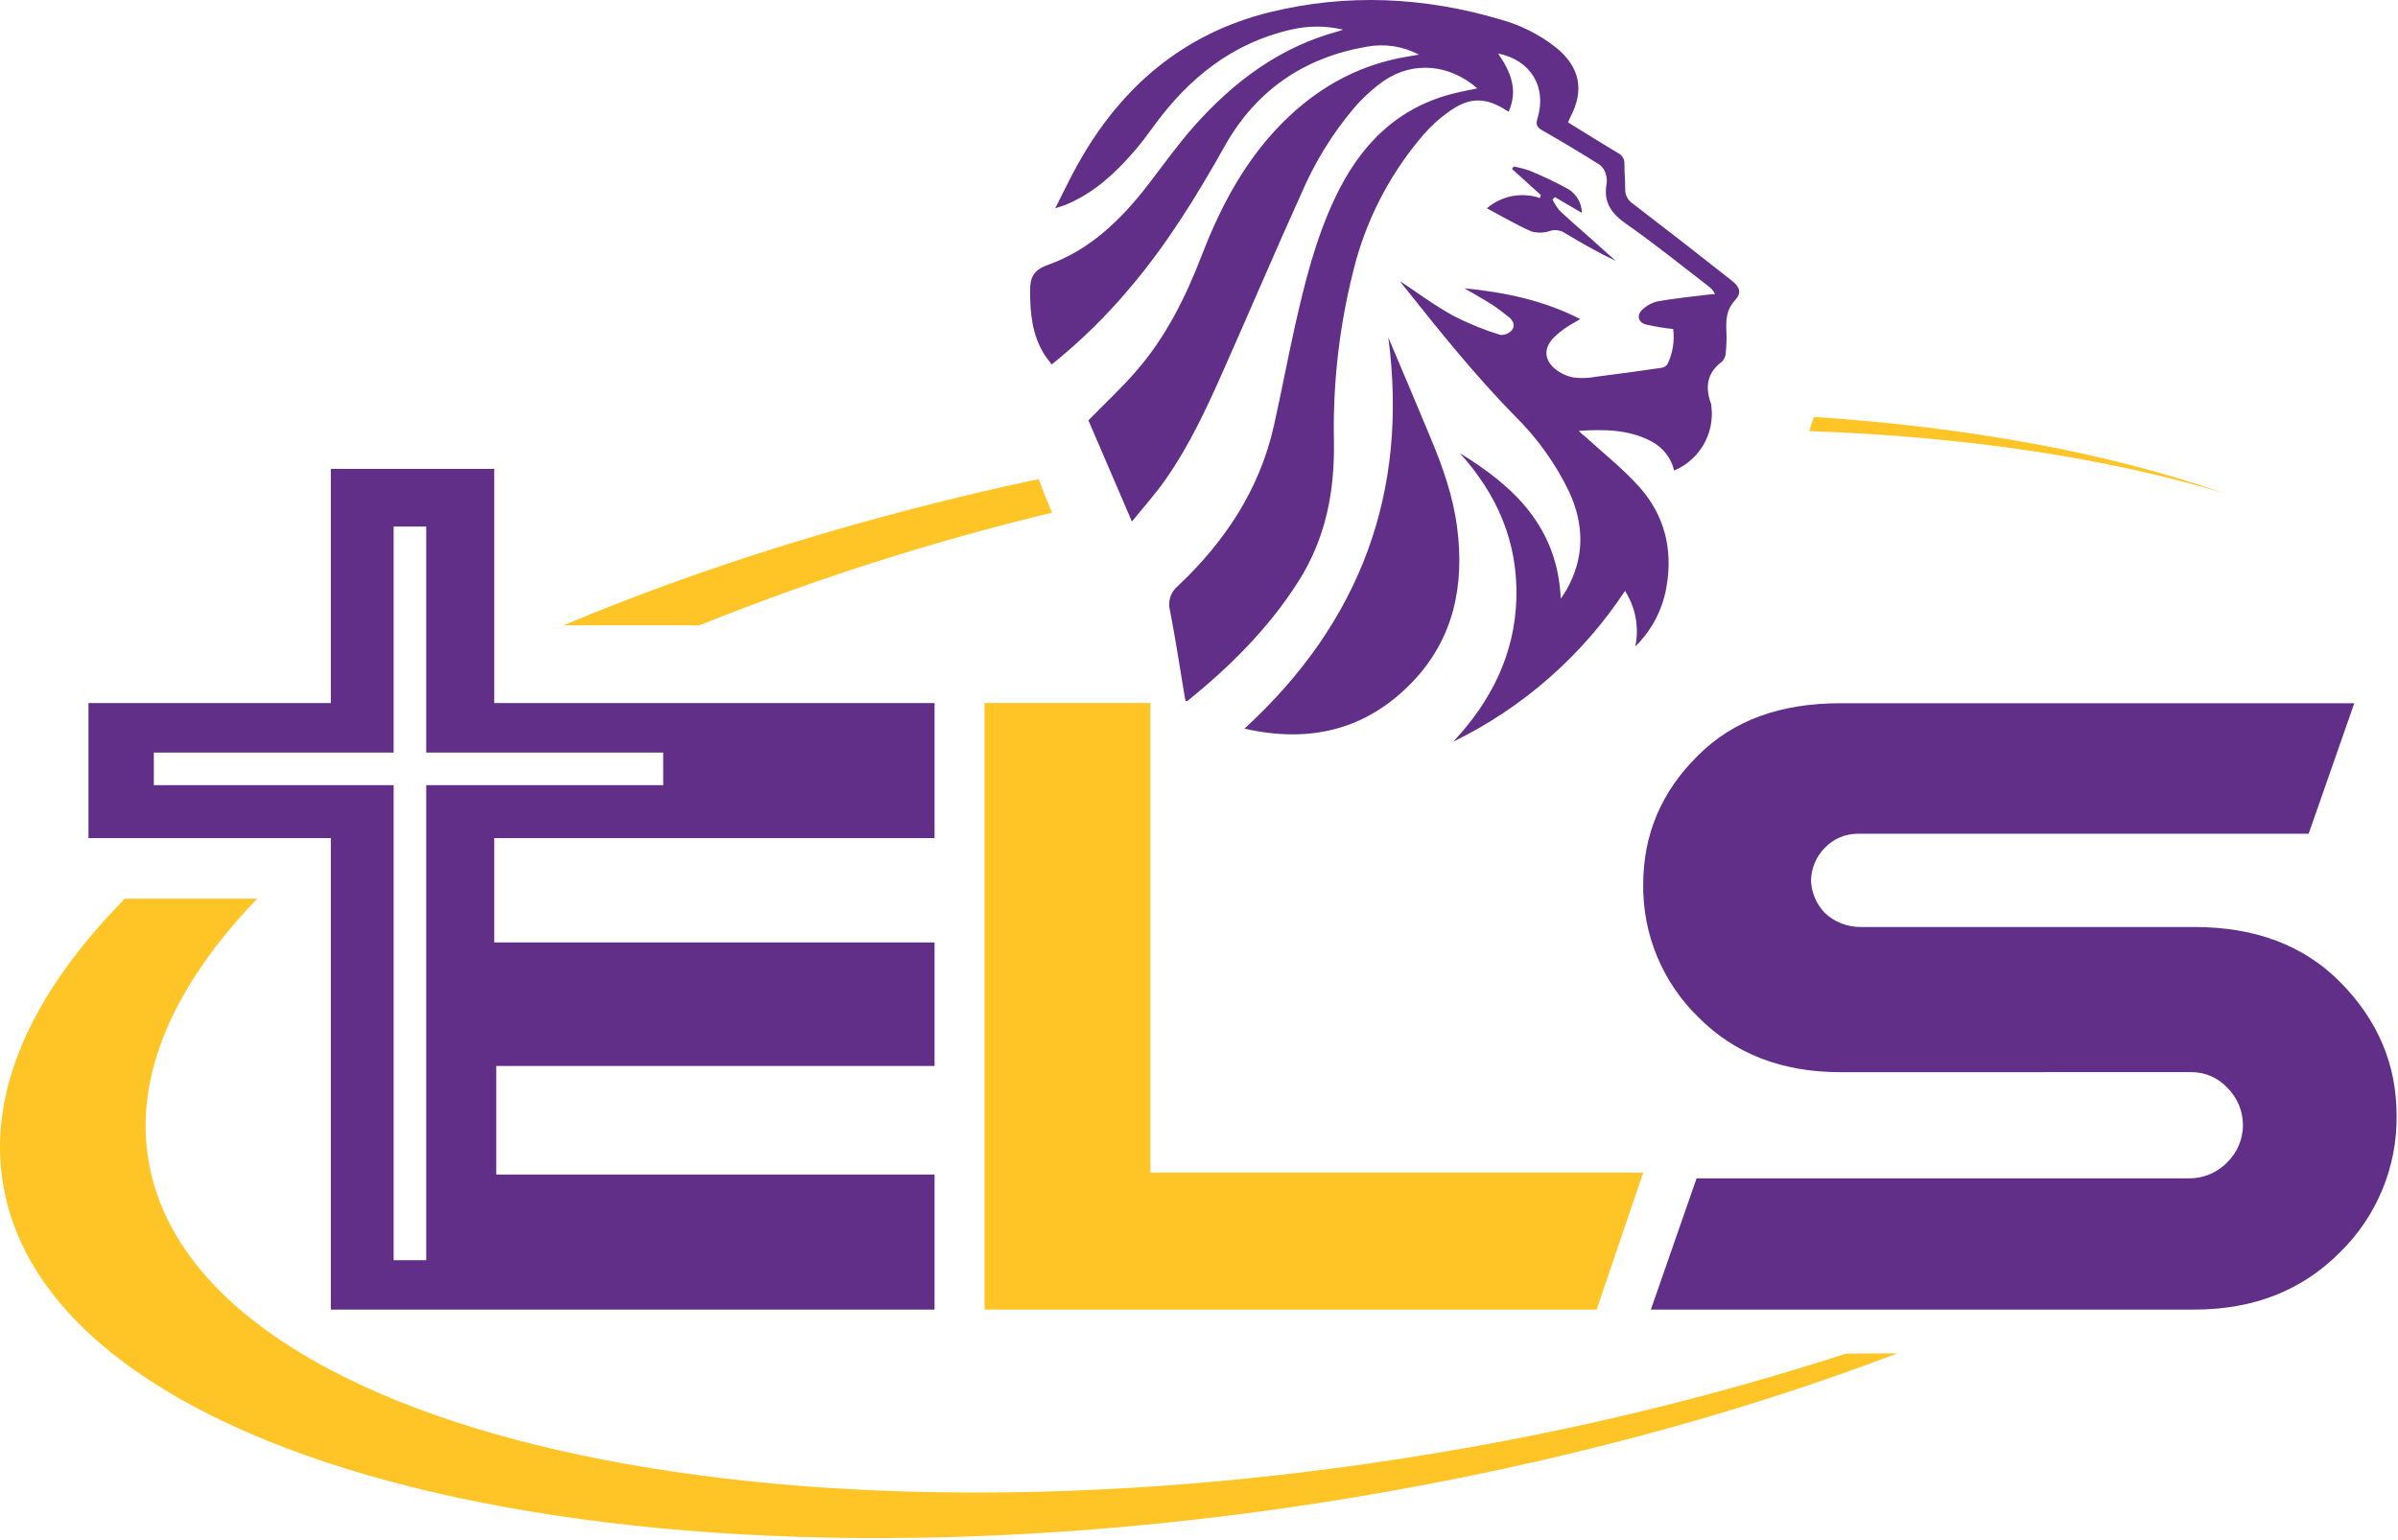
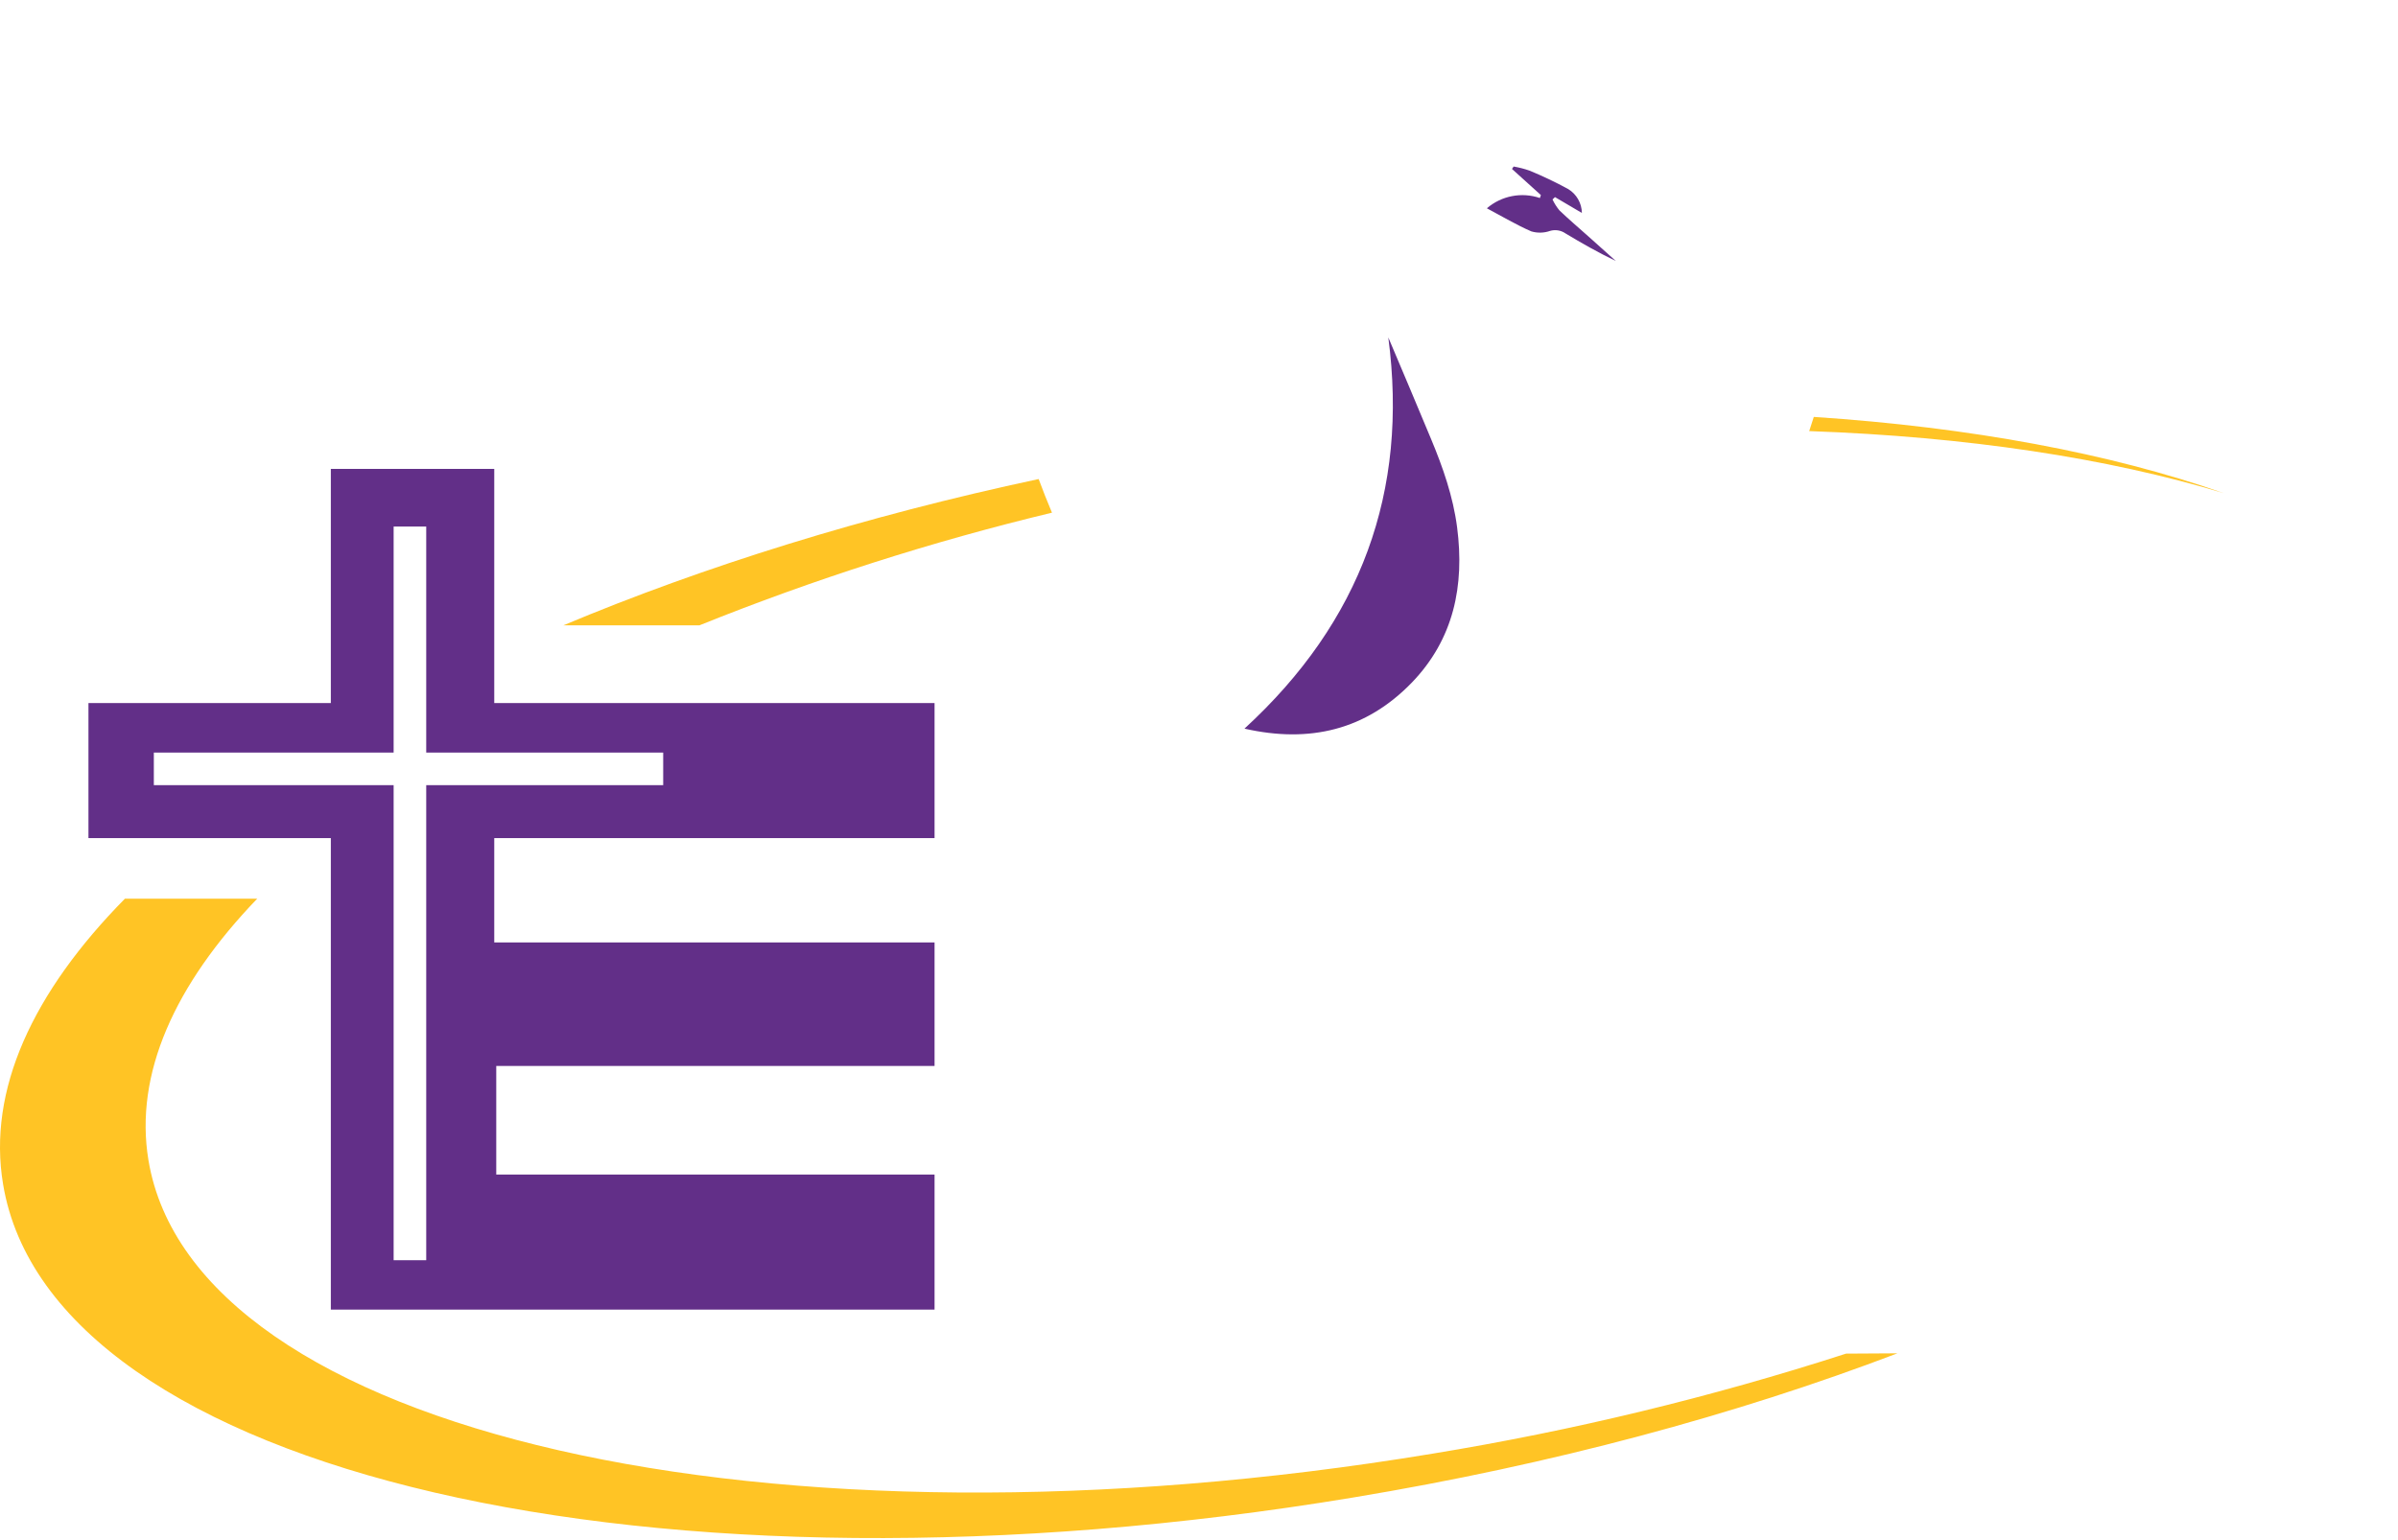
<svg xmlns="http://www.w3.org/2000/svg" width="100%" height="100%" viewBox="0 0 551 354" version="1.1" xml:space="preserve" style="fill-rule:evenodd;clip-rule:evenodd;stroke-linejoin:round;stroke-miterlimit:2;">
  <g transform="matrix(1,0,0,1,-264.673,-396.415)">
-     <path d="M598.6,566.88C614.615,559.069 628.245,547.101 638.06,532.23C640.482,536.014 641.332,540.599 640.43,545C644.25,541.259 646.771,536.389 647.62,531.11C649.08,522.6 647.11,514.84 641.42,508.42C637.68,504.2 633.16,500.66 628.98,496.83C628.423,496.414 627.904,495.949 627.43,495.44C633.25,495.08 638.97,495.08 644.24,497.93C646.814,499.309 648.677,501.728 649.35,504.57C655.122,502.157 658.63,496.176 657.92,489.96C657.918,489.704 657.885,489.448 657.82,489.2C656.42,485.37 656.88,482.08 660.38,479.51C660.891,478.967 661.186,478.255 661.21,477.51C661.375,475.922 661.425,474.325 661.36,472.73C661.25,470.09 661.27,467.68 663.3,465.48C664.88,463.77 664.54,462.48 662.62,460.93C655.093,454.99 647.53,449.107 639.93,443.28C638.737,442.537 638.036,441.204 638.1,439.8C638.1,437.89 637.92,435.97 637.92,434.06C637.985,433.033 637.417,432.065 636.49,431.62C632.65,429.33 628.87,426.95 624.96,424.54C625.089,424.199 625.236,423.865 625.4,423.54C628.82,417.17 627.74,411.78 622.09,407.24C618.345,404.325 614.064,402.174 609.49,400.91C591.98,395.71 574.19,394.86 556.49,399.21C536.57,404.1 522.19,416.45 512.3,434.21C510.56,437.33 509.04,440.56 507.13,444.29C508.3,443.9 508.93,443.73 509.52,443.49C516.03,440.81 521.01,436.17 525.52,430.91C527.05,429.12 528.46,427.21 529.85,425.3C537.85,414.35 547.85,406.3 561.29,403.23C565.236,402.298 569.344,402.298 573.29,403.23C572.93,403.36 572.57,403.5 572.21,403.6C558.75,407.21 548.13,415.19 539.06,425.4C535.3,429.65 531.99,434.29 528.53,438.8C522.36,446.8 515.24,453.8 505.53,457.27C502.2,458.46 501.35,460.09 501.36,463.27C501.36,468.39 501.83,473.36 504.6,477.83C505.1,478.63 505.71,479.36 506.32,480.19C512.887,474.922 518.916,469.016 524.32,462.56C532.82,452.56 539.68,441.4 546.11,429.95C553.29,417.15 564.4,409.56 578.89,407.12C582.922,406.405 587.08,407.056 590.7,408.97L588.19,409.4C575.98,411.4 565.99,417.4 557.66,426.4C549.89,434.83 544.76,444.83 540.71,455.34C537,464.98 532.44,474.04 525.64,481.83C522.21,485.75 518.38,489.33 514.76,493.03L524.76,516.29C527.36,513.06 530.15,509.98 532.51,506.6C538.02,498.71 542.05,490 545.92,481.23C551.92,467.74 557.67,454.17 563.76,440.73C566.768,433.73 570.784,427.207 575.68,421.37C577.709,418.989 580.023,416.867 582.57,415.05C589.28,410.39 597.72,411.12 604.12,416.73C602.3,417.12 600.59,417.42 598.9,417.84C585.63,421.09 577.14,429.84 571.46,441.84C566.96,451.31 564.46,461.41 562.17,471.59C560.5,479.13 559.07,486.73 557.38,494.27C554.09,508.93 546.14,520.87 535.38,531.05C533.659,532.416 532.923,534.695 533.52,536.81C534.8,543.33 535.77,549.9 536.87,556.46C536.93,556.83 537.02,557.19 537.09,557.51C537.31,557.51 537.47,557.61 537.53,557.51C547.38,549.56 556.26,540.72 563.08,529.94C569.24,520.2 571.33,509.6 571.18,498.15C570.857,483.939 572.588,469.756 576.32,456.04C579.334,445.429 584.635,435.605 591.85,427.26C593.57,425.283 595.524,423.523 597.67,422.02C602.48,418.61 606.21,418.7 611.3,422.11C613.58,417.11 611.76,412.86 608.9,408.71C616.39,410.23 620.13,416.38 617.97,423.55C617.53,424.99 617.73,425.63 619.04,426.37C623.54,428.93 627.98,431.6 632.36,434.37C633.022,434.955 633.487,435.73 633.69,436.59C633.899,437.332 633.933,438.112 633.79,438.87C633.12,443.04 635.02,445.57 638.39,447.92C644.84,452.41 650.94,457.38 657.18,462.16C657.853,462.626 658.389,463.265 658.73,464.01C658.08,464.06 657.42,464.09 656.73,464.18C653,464.65 649.25,465.02 645.55,465.68C644.249,465.982 643.052,466.624 642.08,467.54C640.7,468.77 641.01,470.45 642.77,470.98C644.866,471.465 646.99,471.819 649.13,472.04C649.481,474.797 649.026,477.597 647.82,480.1C647.526,480.547 647.058,480.852 646.53,480.94C641.53,481.67 636.43,482.38 631.37,483.01C629.676,483.335 627.942,483.392 626.23,483.18C624.568,482.86 623.019,482.108 621.74,481C619.36,478.77 619.49,476.28 621.74,473.95C622.61,473.107 623.558,472.347 624.57,471.68C625.5,471.03 626.52,470.51 627.79,469.76C619.29,465.4 610.38,463.59 601.18,462.68C603.29,463.93 605.44,465.12 607.5,466.43C608.85,467.29 610.09,468.31 611.36,469.28C612.36,470.08 612.89,471.28 612.08,472.28C611.417,473.058 610.419,473.471 609.4,473.39C605.684,472.248 602.076,470.779 598.62,469C594.33,466.65 590.37,463.69 586.47,461.11C586.628,461.385 586.805,461.649 587,461.9C595.2,472.2 603.41,482.48 612.63,491.9C617.852,497.01 622.138,502.998 625.29,509.59C628.73,517.18 628.77,524.68 624.59,532.03C624.28,532.56 623.93,533.03 623.3,534.03C622.57,517.65 612.63,508.21 600.1,500.57C608.71,510.06 613.47,521.08 613.1,533.96C612.73,546.84 607.28,557.6 598.6,566.88Z" style="fill:rgb(98,47,136);fill-rule:nonzero;" />
-     <path d="M550.62,563.89C565.62,567.3 578.55,564.18 589.08,553.3C598.72,543.3 601.22,531.01 599.48,517.62C598.56,510.54 596.22,503.84 593.48,497.28C590.24,489.44 586.9,481.64 583.67,473.97C588.34,509.38 577.39,539.32 550.62,563.89Z" style="fill:rgb(98,47,136);fill-rule:nonzero;" />
+     <path d="M550.62,563.89C565.62,567.3 578.55,564.18 589.08,553.3C598.72,543.3 601.22,531.01 599.48,517.62C598.56,510.54 596.22,503.84 593.48,497.28C590.24,489.44 586.9,481.64 583.67,473.97C588.34,509.38 577.39,539.32 550.62,563.89" style="fill:rgb(98,47,136);fill-rule:nonzero;" />
    <path d="M628.15,445.36C628.117,443.114 626.929,441.037 625.01,439.87C622.117,438.291 619.139,436.872 616.09,435.62C614.911,435.212 613.7,434.901 612.47,434.69L612.09,435.25L618.73,441.25L618.5,441.93C614.314,440.506 609.672,441.405 606.32,444.29C609.91,446.2 613.13,448.12 616.54,449.6C617.946,450.013 619.447,449.975 620.83,449.49C622.038,449.131 623.345,449.341 624.38,450.06C628.13,452.32 631.94,454.49 635.95,456.4L629.54,450.66C627.35,448.71 625.11,446.8 622.99,444.77C622.358,444.002 621.824,443.159 621.4,442.26L621.97,441.72L628.15,445.36Z" style="fill:rgb(98,47,136);fill-rule:nonzero;" />
-     <path d="M642.24,665.94L631.53,697.43L490.9,697.43L490.9,558L529,558L529,665.94L642.24,665.94Z" style="fill:rgb(255,196,37);fill-rule:nonzero;" />
-     <path d="M687.54,642.85C674.17,642.85 663.23,638.65 654.84,630.15C646.67,622.173 642.113,611.188 642.24,599.77C642.24,588.17 646.44,578.34 654.84,570.05C662.9,561.99 673.73,558.05 687.54,558.05L805.63,558.05L795.14,588.05L691.63,588.05C688.756,588.019 685.992,589.178 684,591.25C681.955,593.306 680.804,596.09 680.8,598.99C680.962,601.723 682.098,604.311 684,606.28C686.218,608.35 689.146,609.495 692.18,609.48L768.84,609.48C782.84,609.48 794.03,613.68 802.43,622.18C811.04,630.91 815.35,641.08 815.35,652.78C815.509,664.56 810.837,675.906 802.43,684.16C793.7,693 782.54,697.42 768.84,697.42L644,697.42L654.5,667.26L767.4,667.26C770.775,667.344 774.037,666.021 776.4,663.61C778.729,661.351 780.045,658.241 780.045,654.996C780.045,651.804 778.772,648.741 776.51,646.49C774.334,644.104 771.229,642.772 768,642.84L687.54,642.85Z" style="fill:rgb(98,47,136);fill-rule:nonzero;" />
    <path d="M681.44,492.24C681.09,493.33 680.73,494.42 680.38,495.5C716.51,496.78 748.97,501.68 775.66,509.77C749.58,500.62 717.5,494.63 681.44,492.24Z" style="fill:rgb(255,196,37);fill-rule:nonzero;" />
    <path d="M425.39,540.14C451.722,529.545 478.794,520.892 506.39,514.25C505.31,511.69 504.29,509.12 503.33,506.52C463.33,515.06 426.4,526.6 394.13,540.14L425.39,540.14Z" style="fill:rgb(255,196,37);fill-rule:nonzero;" />
    <path d="M688.85,707.54C657.781,717.578 626.002,725.267 593.78,730.54C441.21,755.82 309.12,725.61 298.78,663.06C295.51,643.32 304.78,622.72 323.78,602.97L293.38,602.97C272.19,624.47 261.76,646.97 265.38,668.6C276.38,734.96 415.29,767.22 575.66,740.6C621.21,733.05 663.58,721.6 700.66,707.47L688.85,707.54Z" style="fill:rgb(255,196,37);fill-rule:nonzero;" />
    <path d="M340.69,589.05L285,589.05L285,558.01L340.69,558.01L340.69,504.19L378.24,504.19L378.24,558.01L479.41,558.01L479.41,589.05L378.24,589.05L378.24,613.03L479.41,613.03L479.41,641.42L378.7,641.42L378.7,666.38L479.41,666.38L479.41,697.42L340.69,697.42L340.69,589.05ZM355.12,569.39L300.02,569.39L300.02,576.88L355.12,576.88L355.12,686.07L362.61,686.07L362.61,576.88L417.06,576.88L417.06,569.39L362.61,569.39L362.61,517.44L355.12,517.44L355.12,569.39Z" style="fill:rgb(98,47,136);" />
  </g>
</svg>